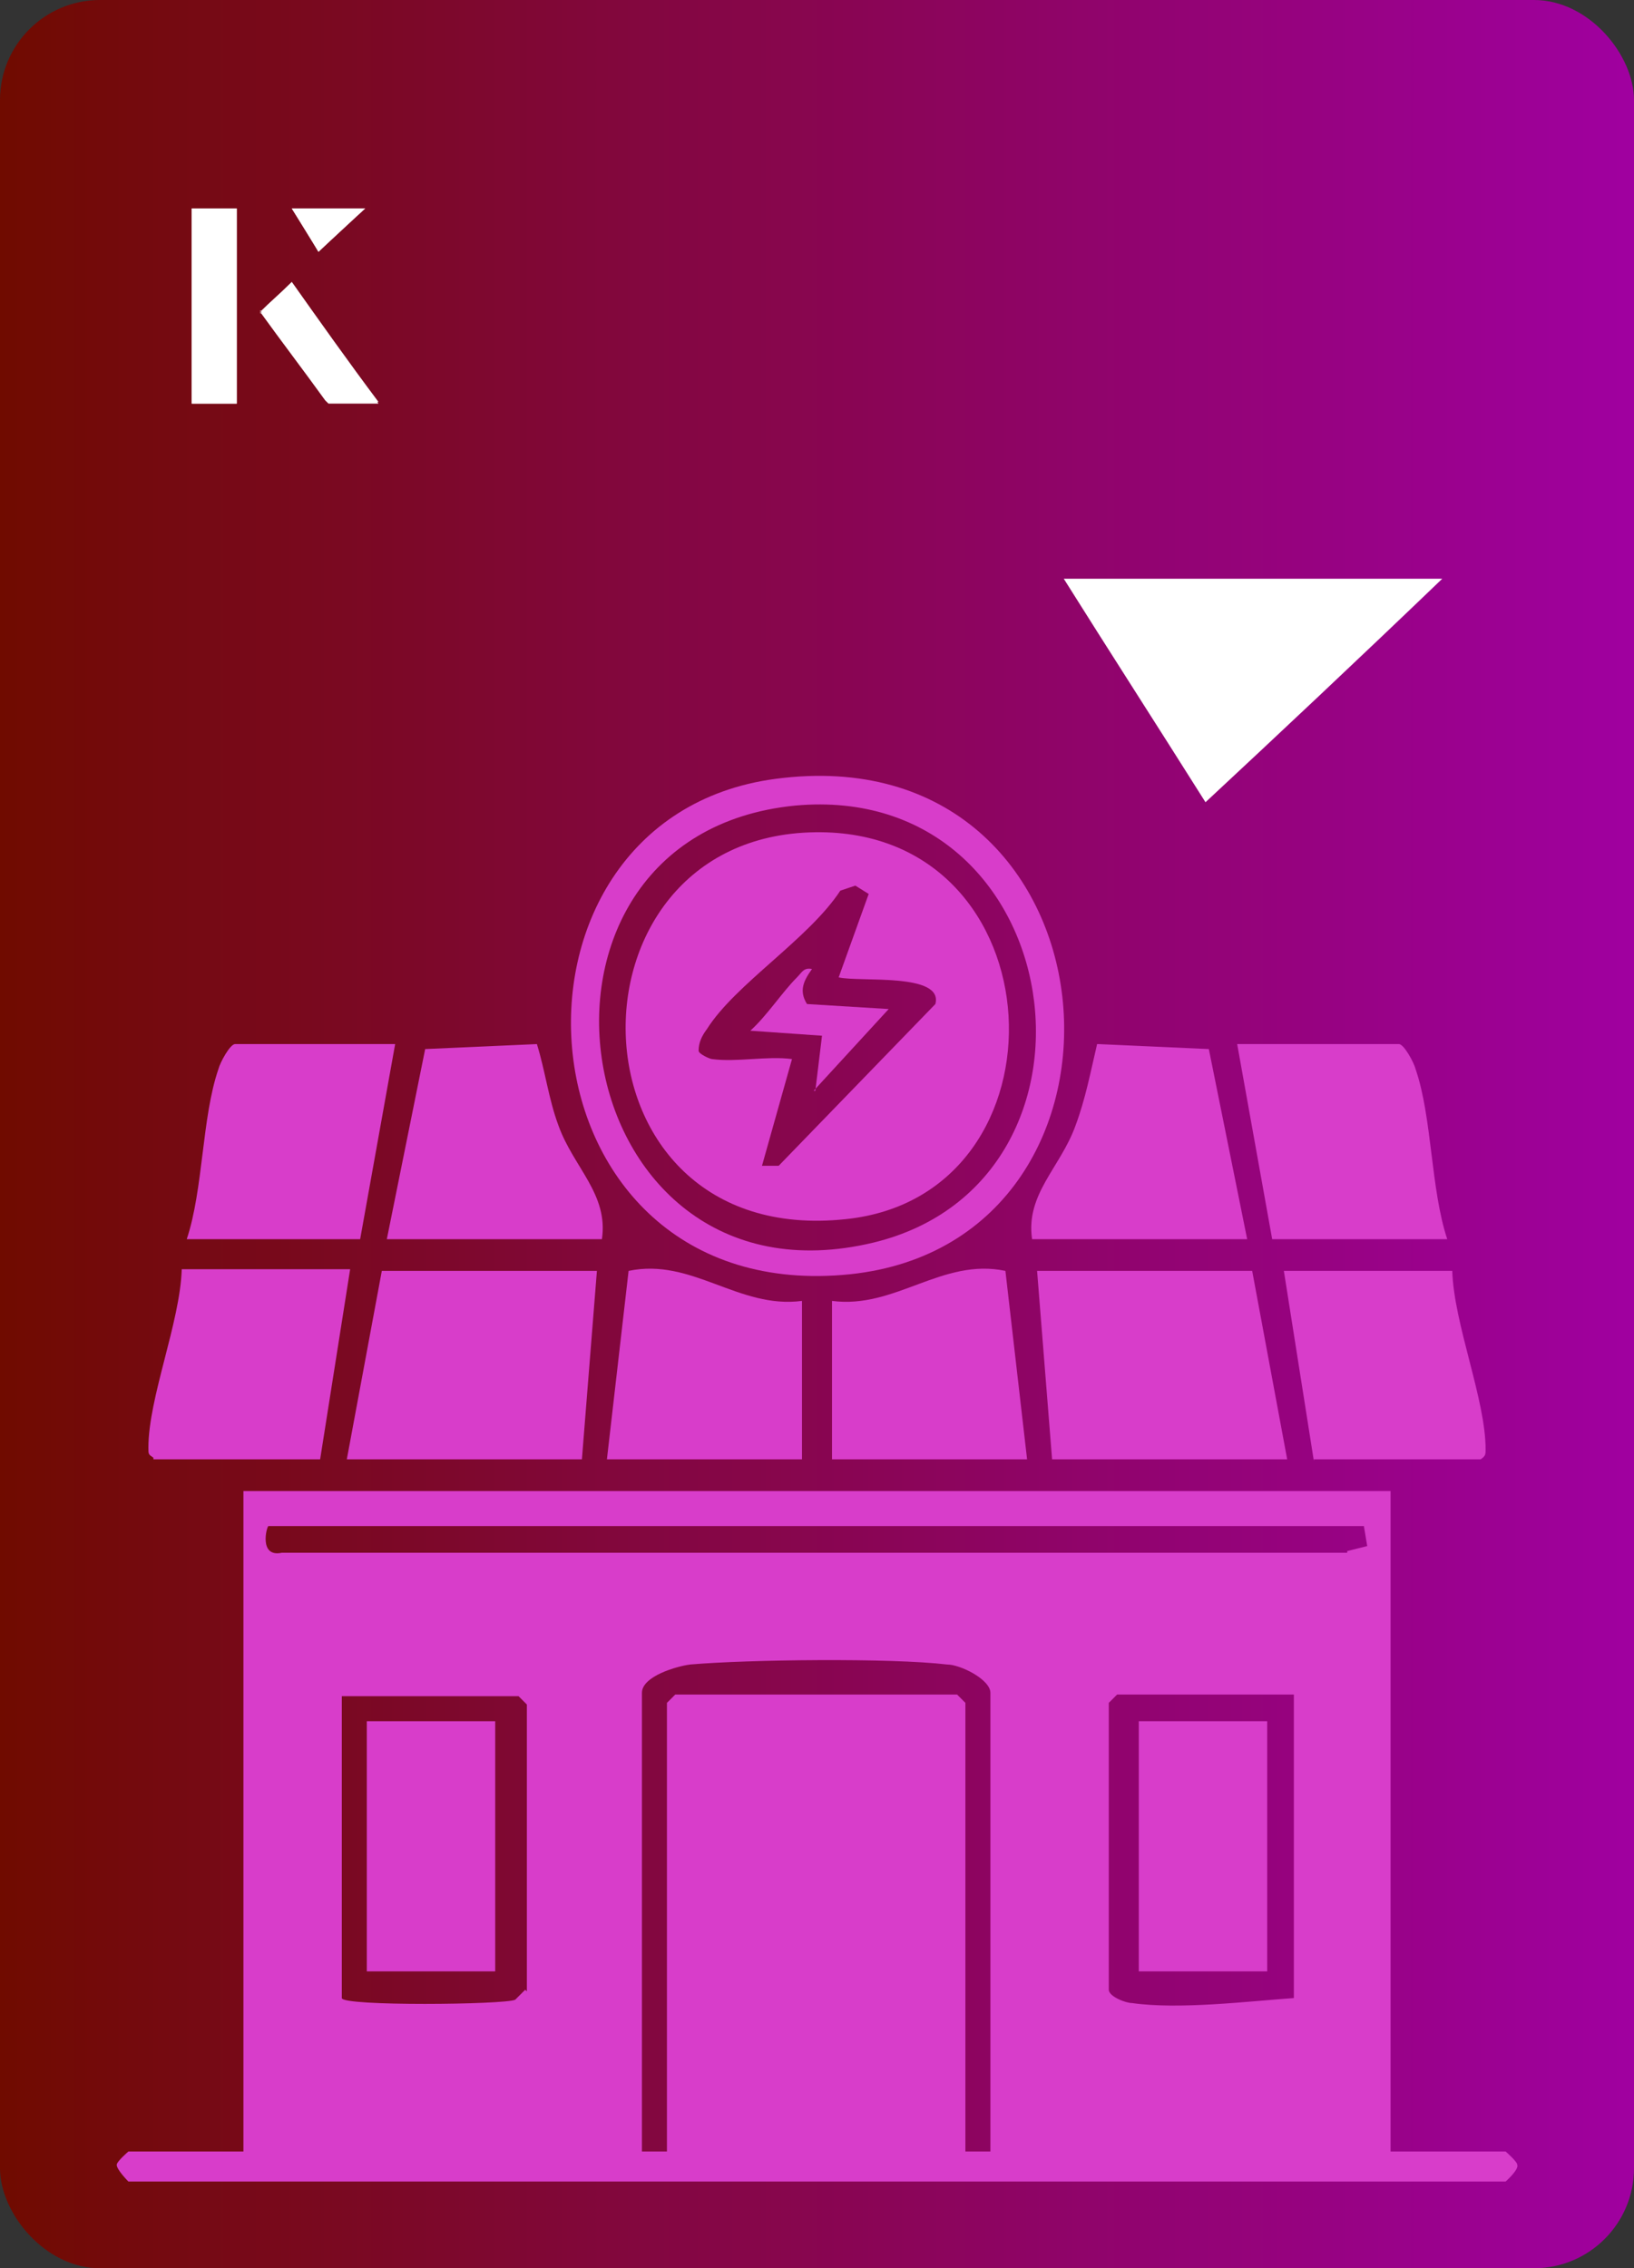
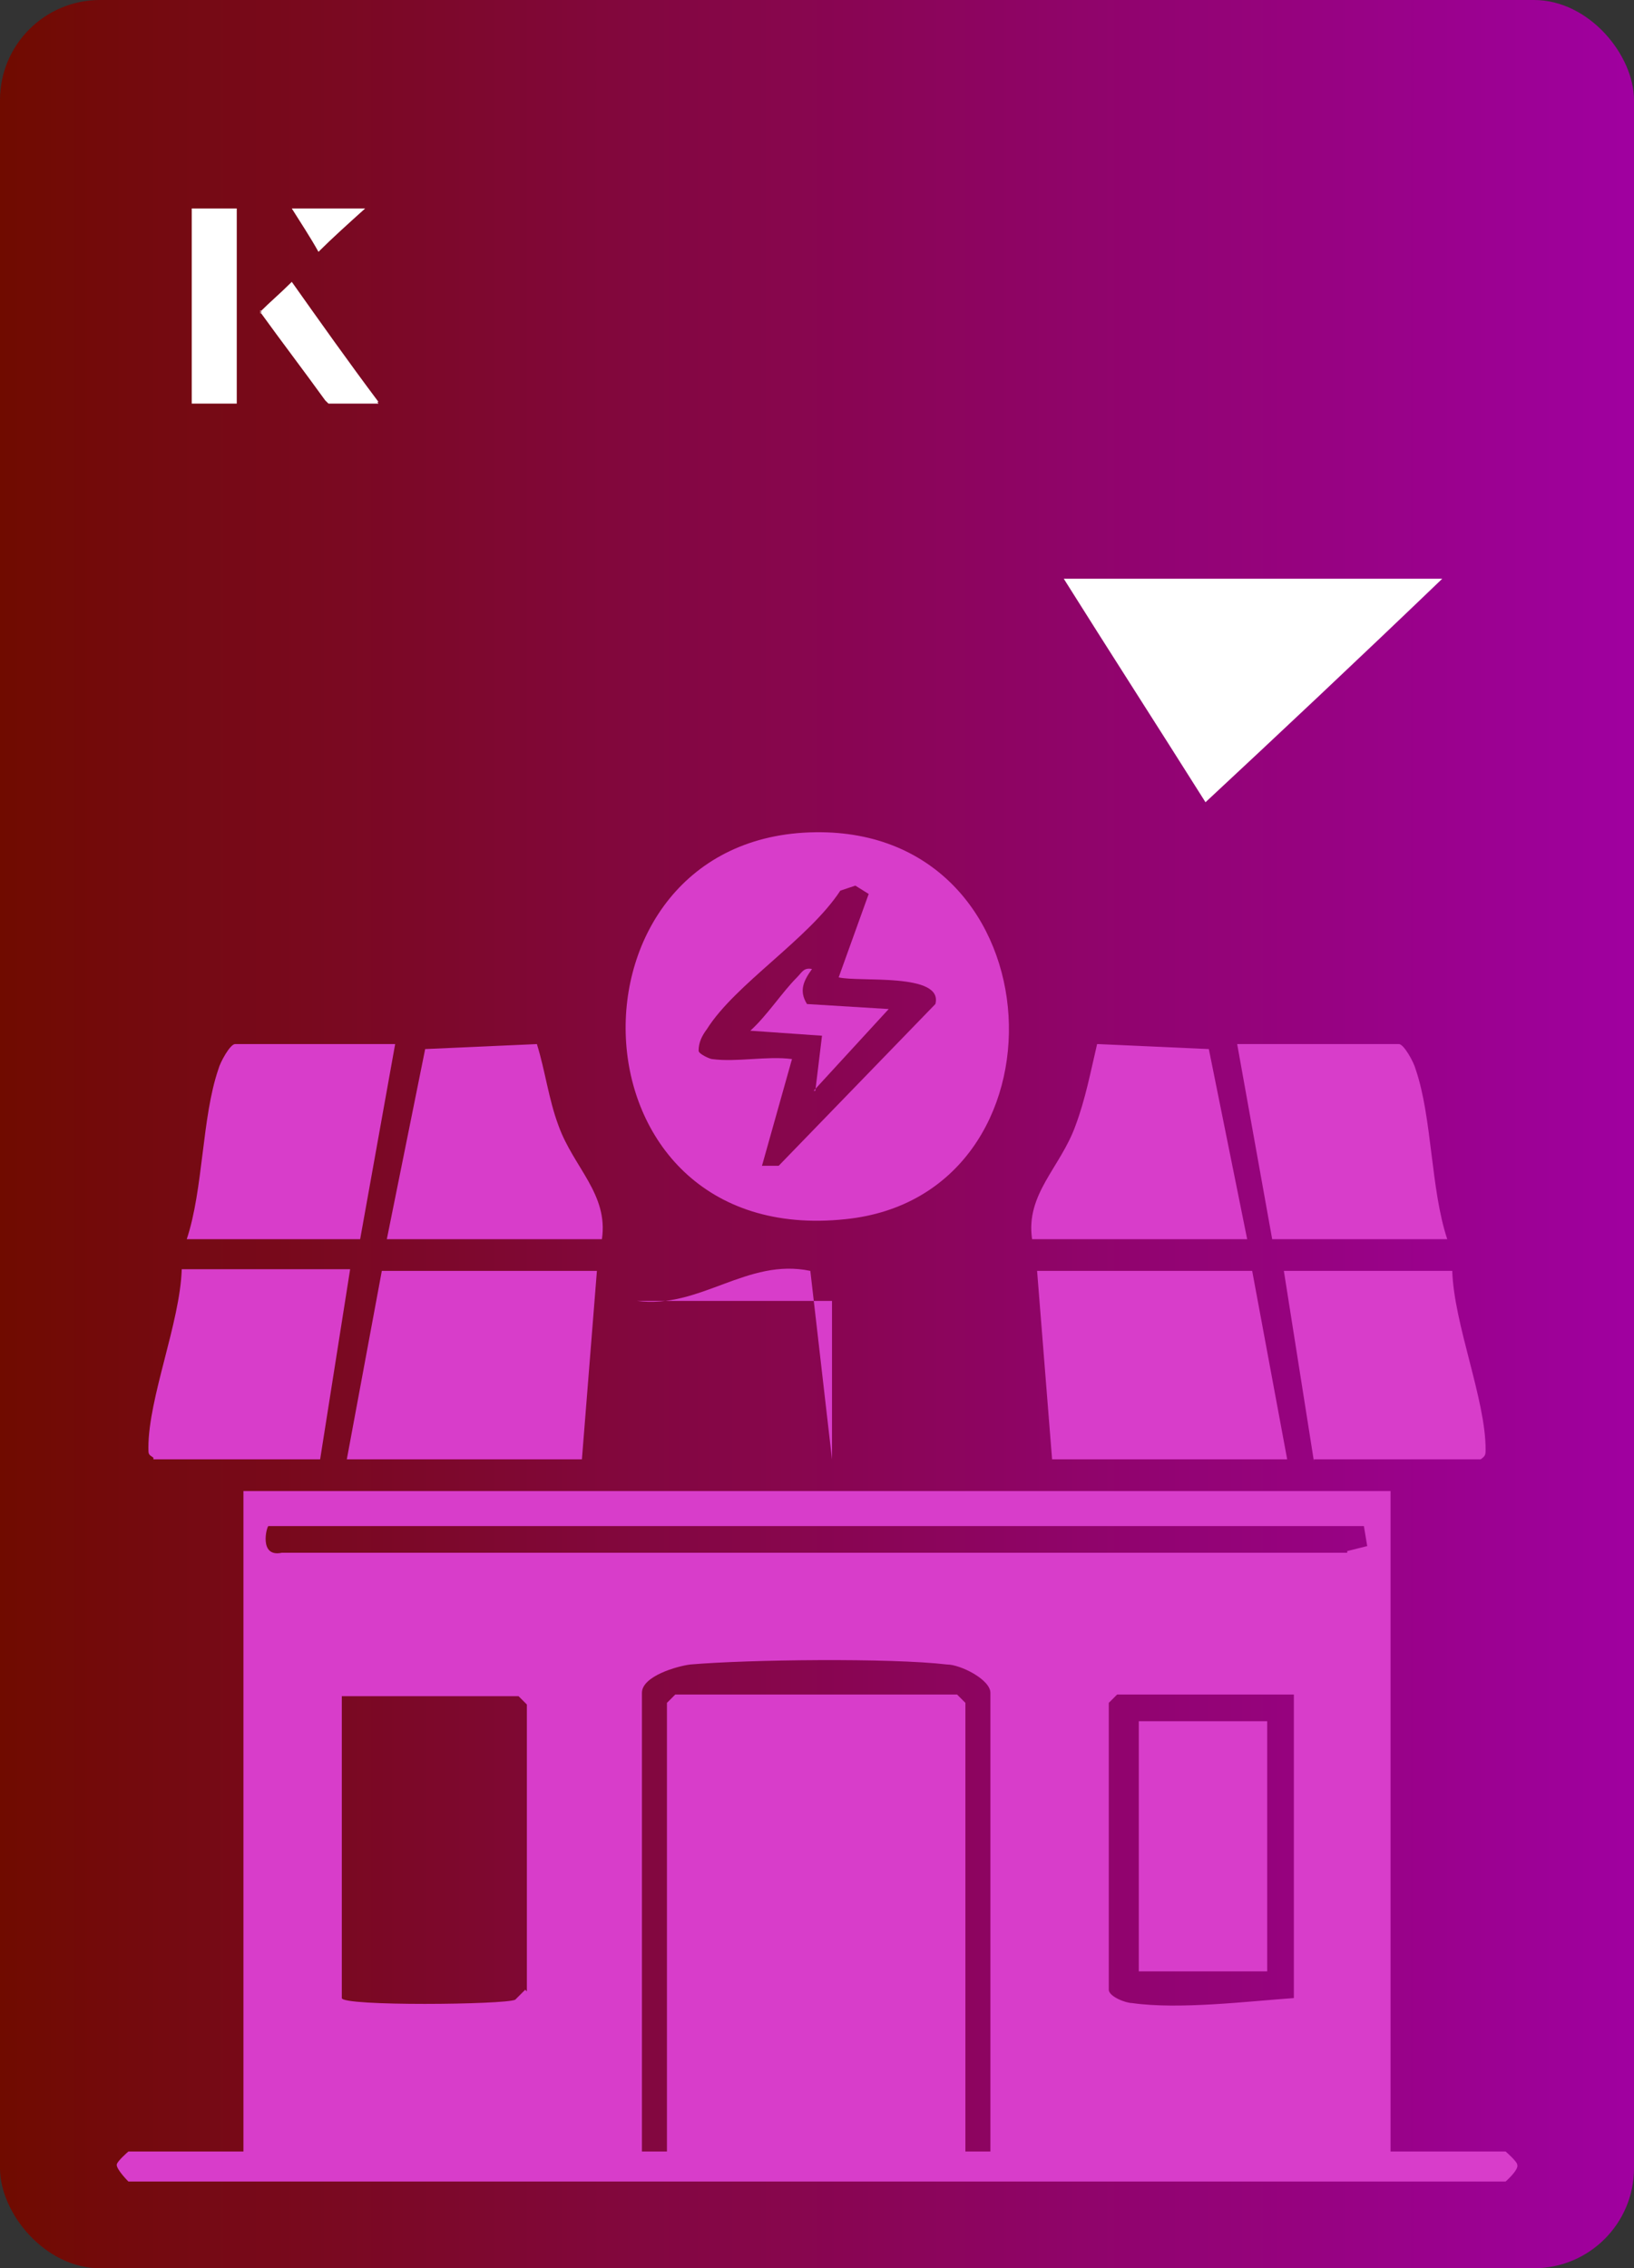
<svg xmlns="http://www.w3.org/2000/svg" id="Layer_1" data-name="Layer 1" viewBox="0 0 98 136">
  <rect x="0" y="0" width="98" height="136" fill="#333333" stroke="none" />
  <defs>
    <style>
      .cls-1 {
        fill: #fff;
      }

      .cls-2 {
        fill: url(#linear-gradient);
      }

      .cls-3 {
        fill: #d83dca;
      }
    </style>
    <linearGradient id="linear-gradient" x1="0" y1="68" x2="98" y2="68" gradientTransform="translate(98 136) rotate(180)" gradientUnits="userSpaceOnUse">
      <stop offset="0" stop-color="#700b00" />
      <stop offset="1" stop-color="#a000a0" />
    </linearGradient>
  </defs>
  <rect class="cls-2" x="0" width="98" height="136" rx="6" ry="6" transform="translate(98 136) rotate(-180)" />
  <g>
    <path class="cls-1" d="M72.3,48.1c-2.9-4.6-5.8-9.1-8.5-13.4h22.7c-5,4.8-9.9,9.4-14.2,13.4Z" />
    <g>
      <path class="cls-1" d="M14.2,12.5h-2.7v11.7h2.7v-11.7ZM15.6,18.7c1.3,1.8,2.6,3.5,3.9,5.3,0,0,.2.2.2.2,1,0,1.9,0,3,0-1.8-2.5-3.5-4.8-5.2-7.2-.7.6-1.3,1.2-1.9,1.8ZM19.1,15.1c.8-.8,1.8-1.7,2.8-2.6h-4.4c.5.8,1.1,1.7,1.6,2.6Z" />
-       <path class="cls-1" d="M14.2,12.5v11.7h-2.7v-11.7h2.7Z" />
      <path class="cls-1" d="M15.6,18.7c.6-.6,1.2-1.1,1.9-1.8,1.7,2.4,3.4,4.8,5.2,7.2-1.1,0-2,0-3,0,0,0-.2,0-.2-.2-1.3-1.8-2.6-3.5-3.9-5.3Z" />
-       <polygon class="cls-1" points="19.1 15.1 17.5 12.5 21.9 12.5 19.1 15.1" />
    </g>
  </g>
  <g>
    <path class="cls-3" d="M91,129.8c0-.2-.7-.8-.7-.8h-6.9v-39.6H14.6v39.6h-6.9c0,0-.7.6-.7.8,0,.3.7,1,.7,1h82.6c0,0,.8-.7.7-1ZM31.5,119.3c0,0-.5.5-.6.6-.6.3-10.4.4-10.4-.1v-18.1h10.6l.5.5v17.2ZM59.4,129h-1.5v-26.9l-.5-.5h-16.9l-.5.5v26.9h-1.5v-27.5c0-1,2.1-1.6,2.9-1.7,3.5-.3,12-.4,15.4,0,.8,0,2.6.9,2.6,1.7v27.5ZM77.6,119.8c-2.8.2-6.9.7-9.7.3-.4,0-1.4-.4-1.4-.8v-17.2l.5-.5h10.6v18.1ZM80.8,93.1H16.9c-1.4.3-.9-1.6-.8-1.6h65.7l.2,1.2-1.2.3Z" />
    <polygon class="cls-3" points="20.8 87.5 34.9 87.5 35.8 76.2 22.9 76.2 20.8 87.5" />
    <polygon class="cls-3" points="62.2 76.2 63.1 87.5 77.2 87.5 75.1 76.2 62.2 76.2" />
-     <path class="cls-3" d="M51,76.4c18.9-2,16.5-32.5-4.5-29.7-18,2.4-15.9,31.8,4.5,29.7ZM47.7,48.3c16.5-1.5,19.9,22.5,4.7,26.2-18.7,4.5-23.1-24.4-4.7-26.2Z" />
    <path class="cls-3" d="M23.8,62.6h-9.7c-.3,0-.9,1.1-1,1.5-1,2.9-.9,7.2-1.9,10.2h10.4l2.1-11.7Z" />
    <path class="cls-3" d="M86.8,74.3c-1-3-.9-7.3-1.9-10.2-.1-.4-.7-1.5-1-1.5h-9.7l2.1,11.7h10.4Z" />
-     <path class="cls-3" d="M37.7,76.2l-1.3,11.3h11.7v-9.5c-3.8.5-6.6-2.6-10.4-1.8Z" />
-     <path class="cls-3" d="M49.9,78v9.5h11.7l-1.3-11.3c-3.8-.8-6.6,2.3-10.4,1.8Z" />
+     <path class="cls-3" d="M49.9,78v9.5l-1.3-11.3c-3.8-.8-6.6,2.3-10.4,1.8Z" />
    <path class="cls-3" d="M9.2,87.5h10l1.8-11.4h-10.1c-.1,3.2-2,7.7-2,10.7,0,.4,0,.4.3.6Z" />
    <path class="cls-3" d="M78.8,87.5h10c.3-.2.3-.3.3-.6,0-3-1.9-7.5-2-10.7h-10.1l1.8,11.4Z" />
    <path class="cls-3" d="M36.1,74.3c.4-2.7-1.7-4.3-2.6-6.8-.6-1.6-.8-3.3-1.3-4.9l-6.7.3-2.3,11.4h12.9Z" />
    <path class="cls-3" d="M61.9,74.3h12.9l-2.3-11.4-6.7-.3c-.4,1.7-.7,3.3-1.3,4.9-.9,2.5-3,4.1-2.6,6.8Z" />
-     <rect class="cls-3" x="22" y="103.2" width="7.7" height="15" />
    <rect class="cls-3" x="68.3" y="103.2" width="7.7" height="15" />
    <path class="cls-3" d="M50.7,73.1c13.8-1.4,12.9-23.4-1.8-23.2-15.7.2-15.2,25,1.8,23.2ZM42.4,61.7c1.7-2.7,6.1-5.4,8-8.3l.9-.3.8.5-1.8,5c1.2.3,6.3-.3,5.8,1.6l-9.4,9.7h-1c0,0,1.8-6.4,1.8-6.4-1.5-.2-3.3.2-4.8,0-.1,0-.8-.3-.8-.5,0-.5.2-.9.5-1.3Z" />
    <path class="cls-3" d="M48.8,65.4l4.5-4.9-4.9-.3c-.5-.8-.2-1.4.3-2.1-.5-.1-.6.2-.9.5-.9.9-1.8,2.3-2.8,3.2l4.3.3-.4,3.3Z" />
  </g>
</svg>